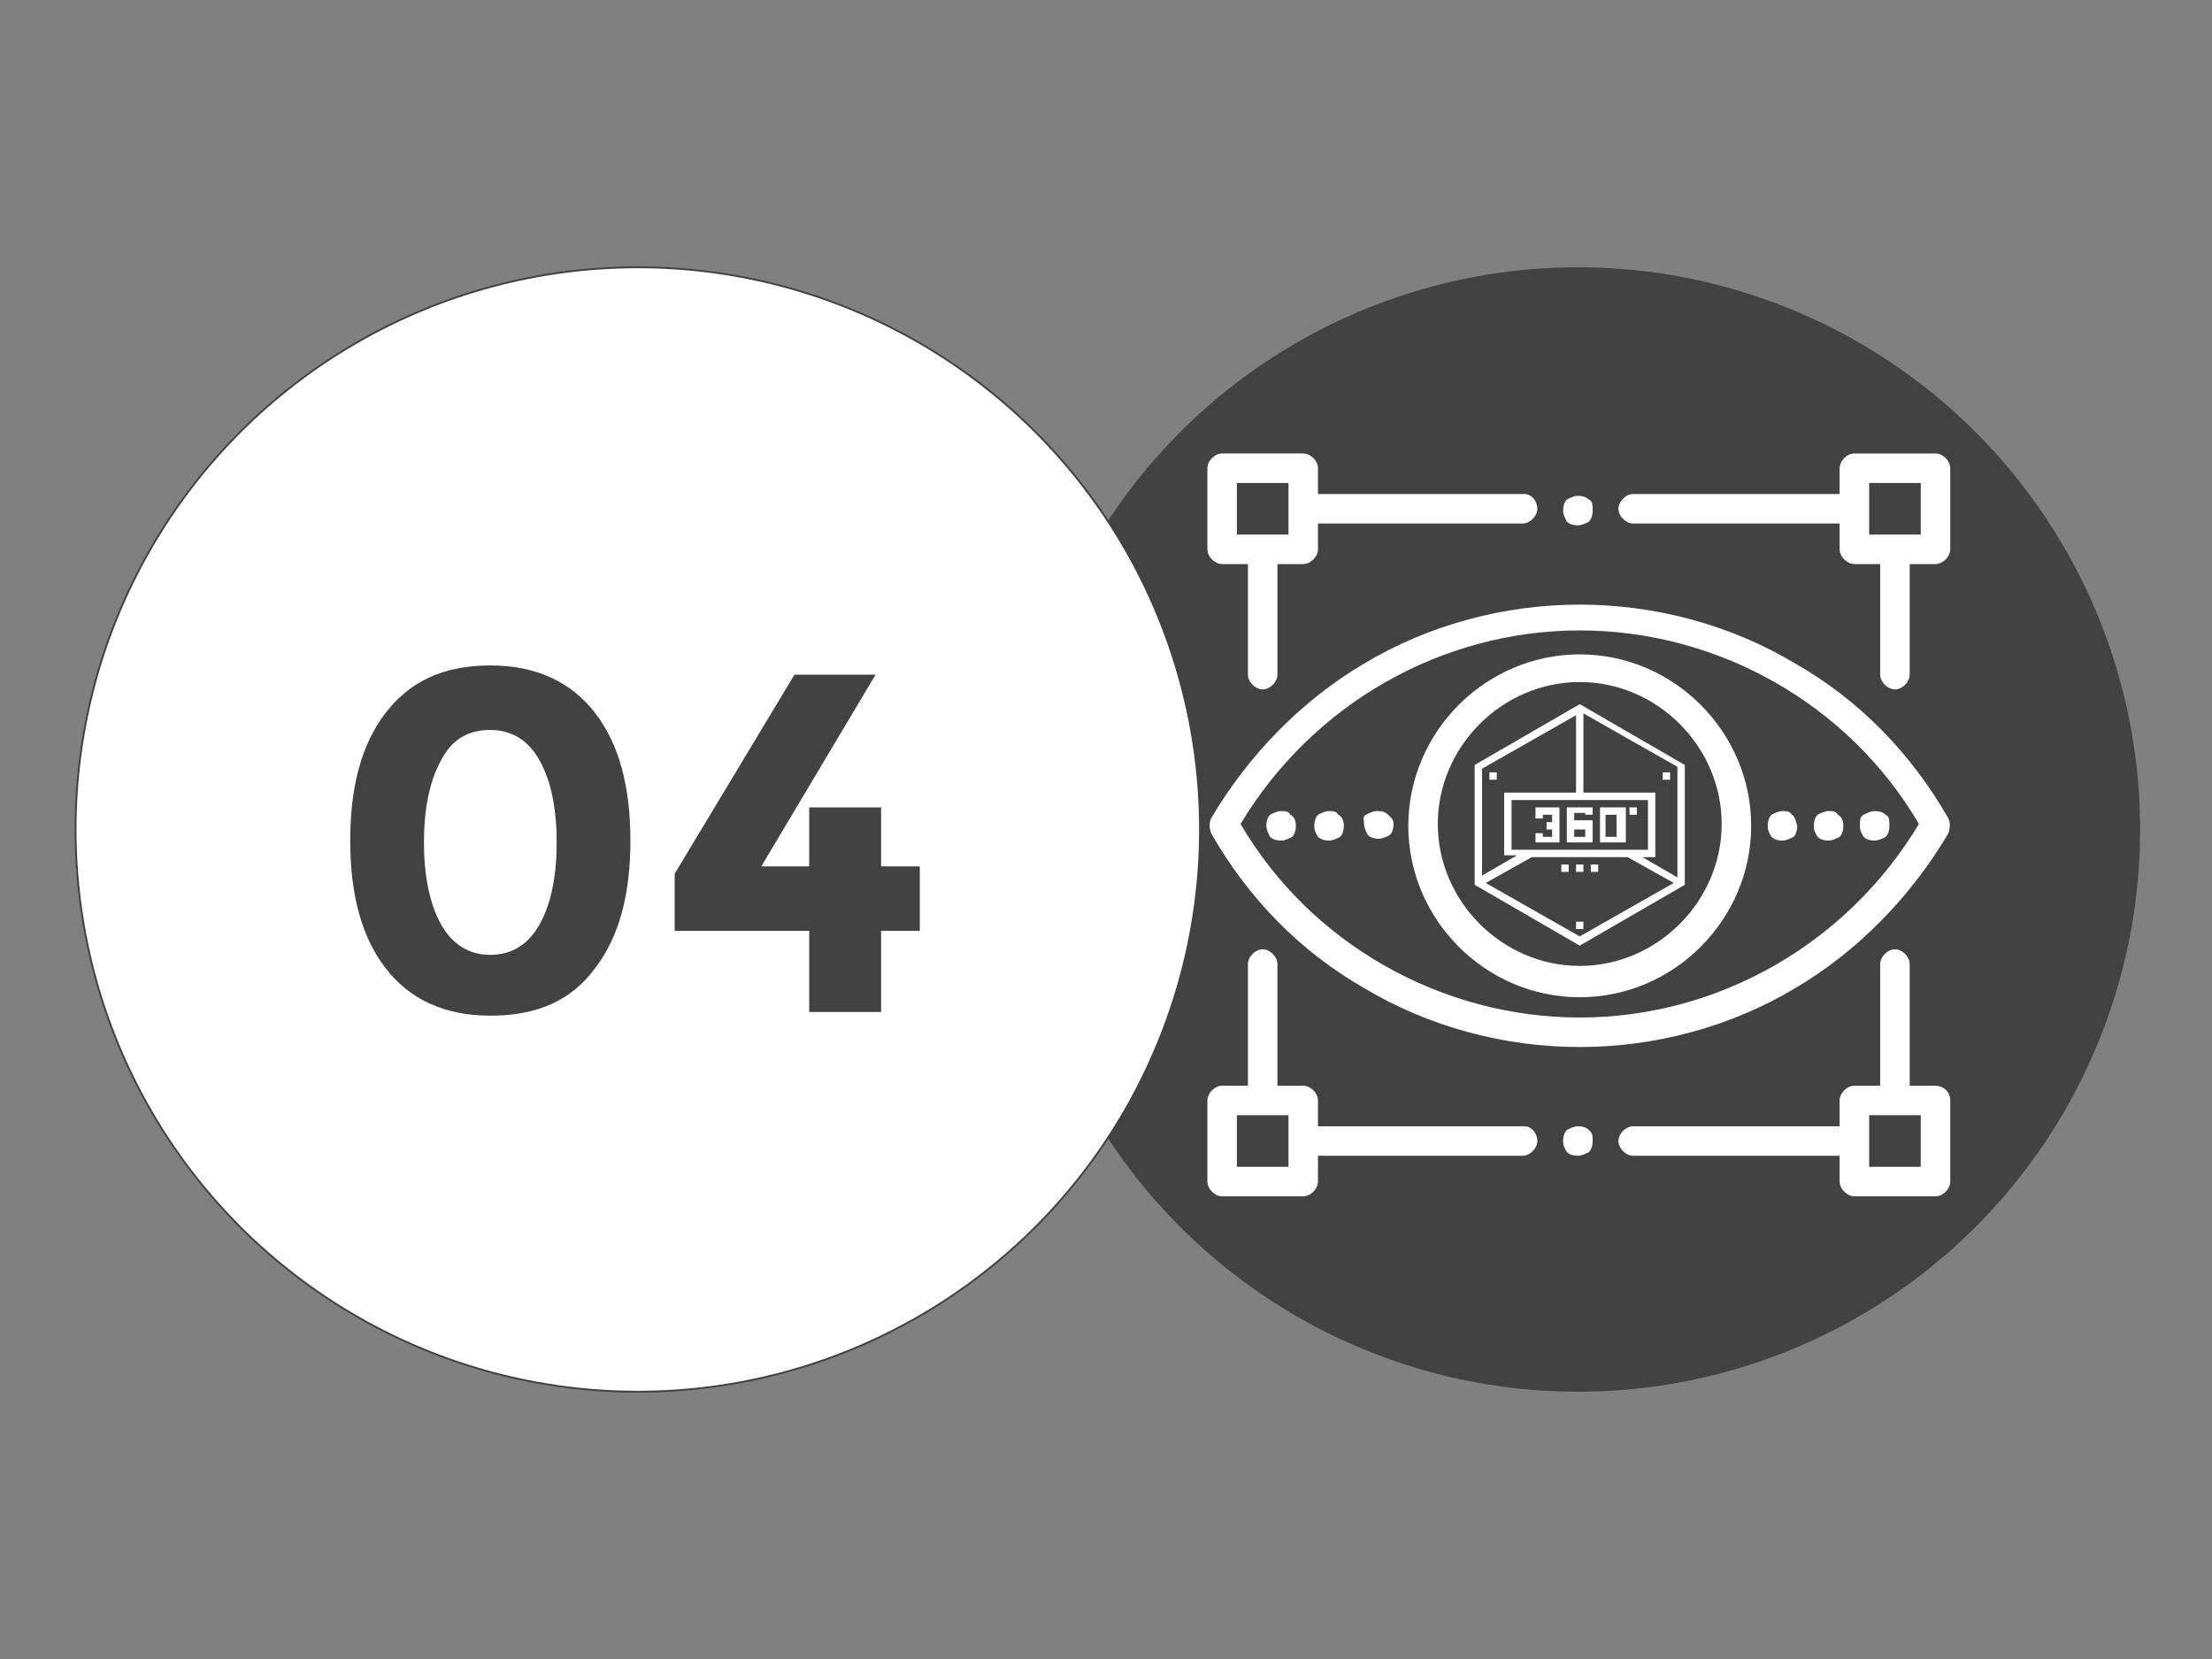
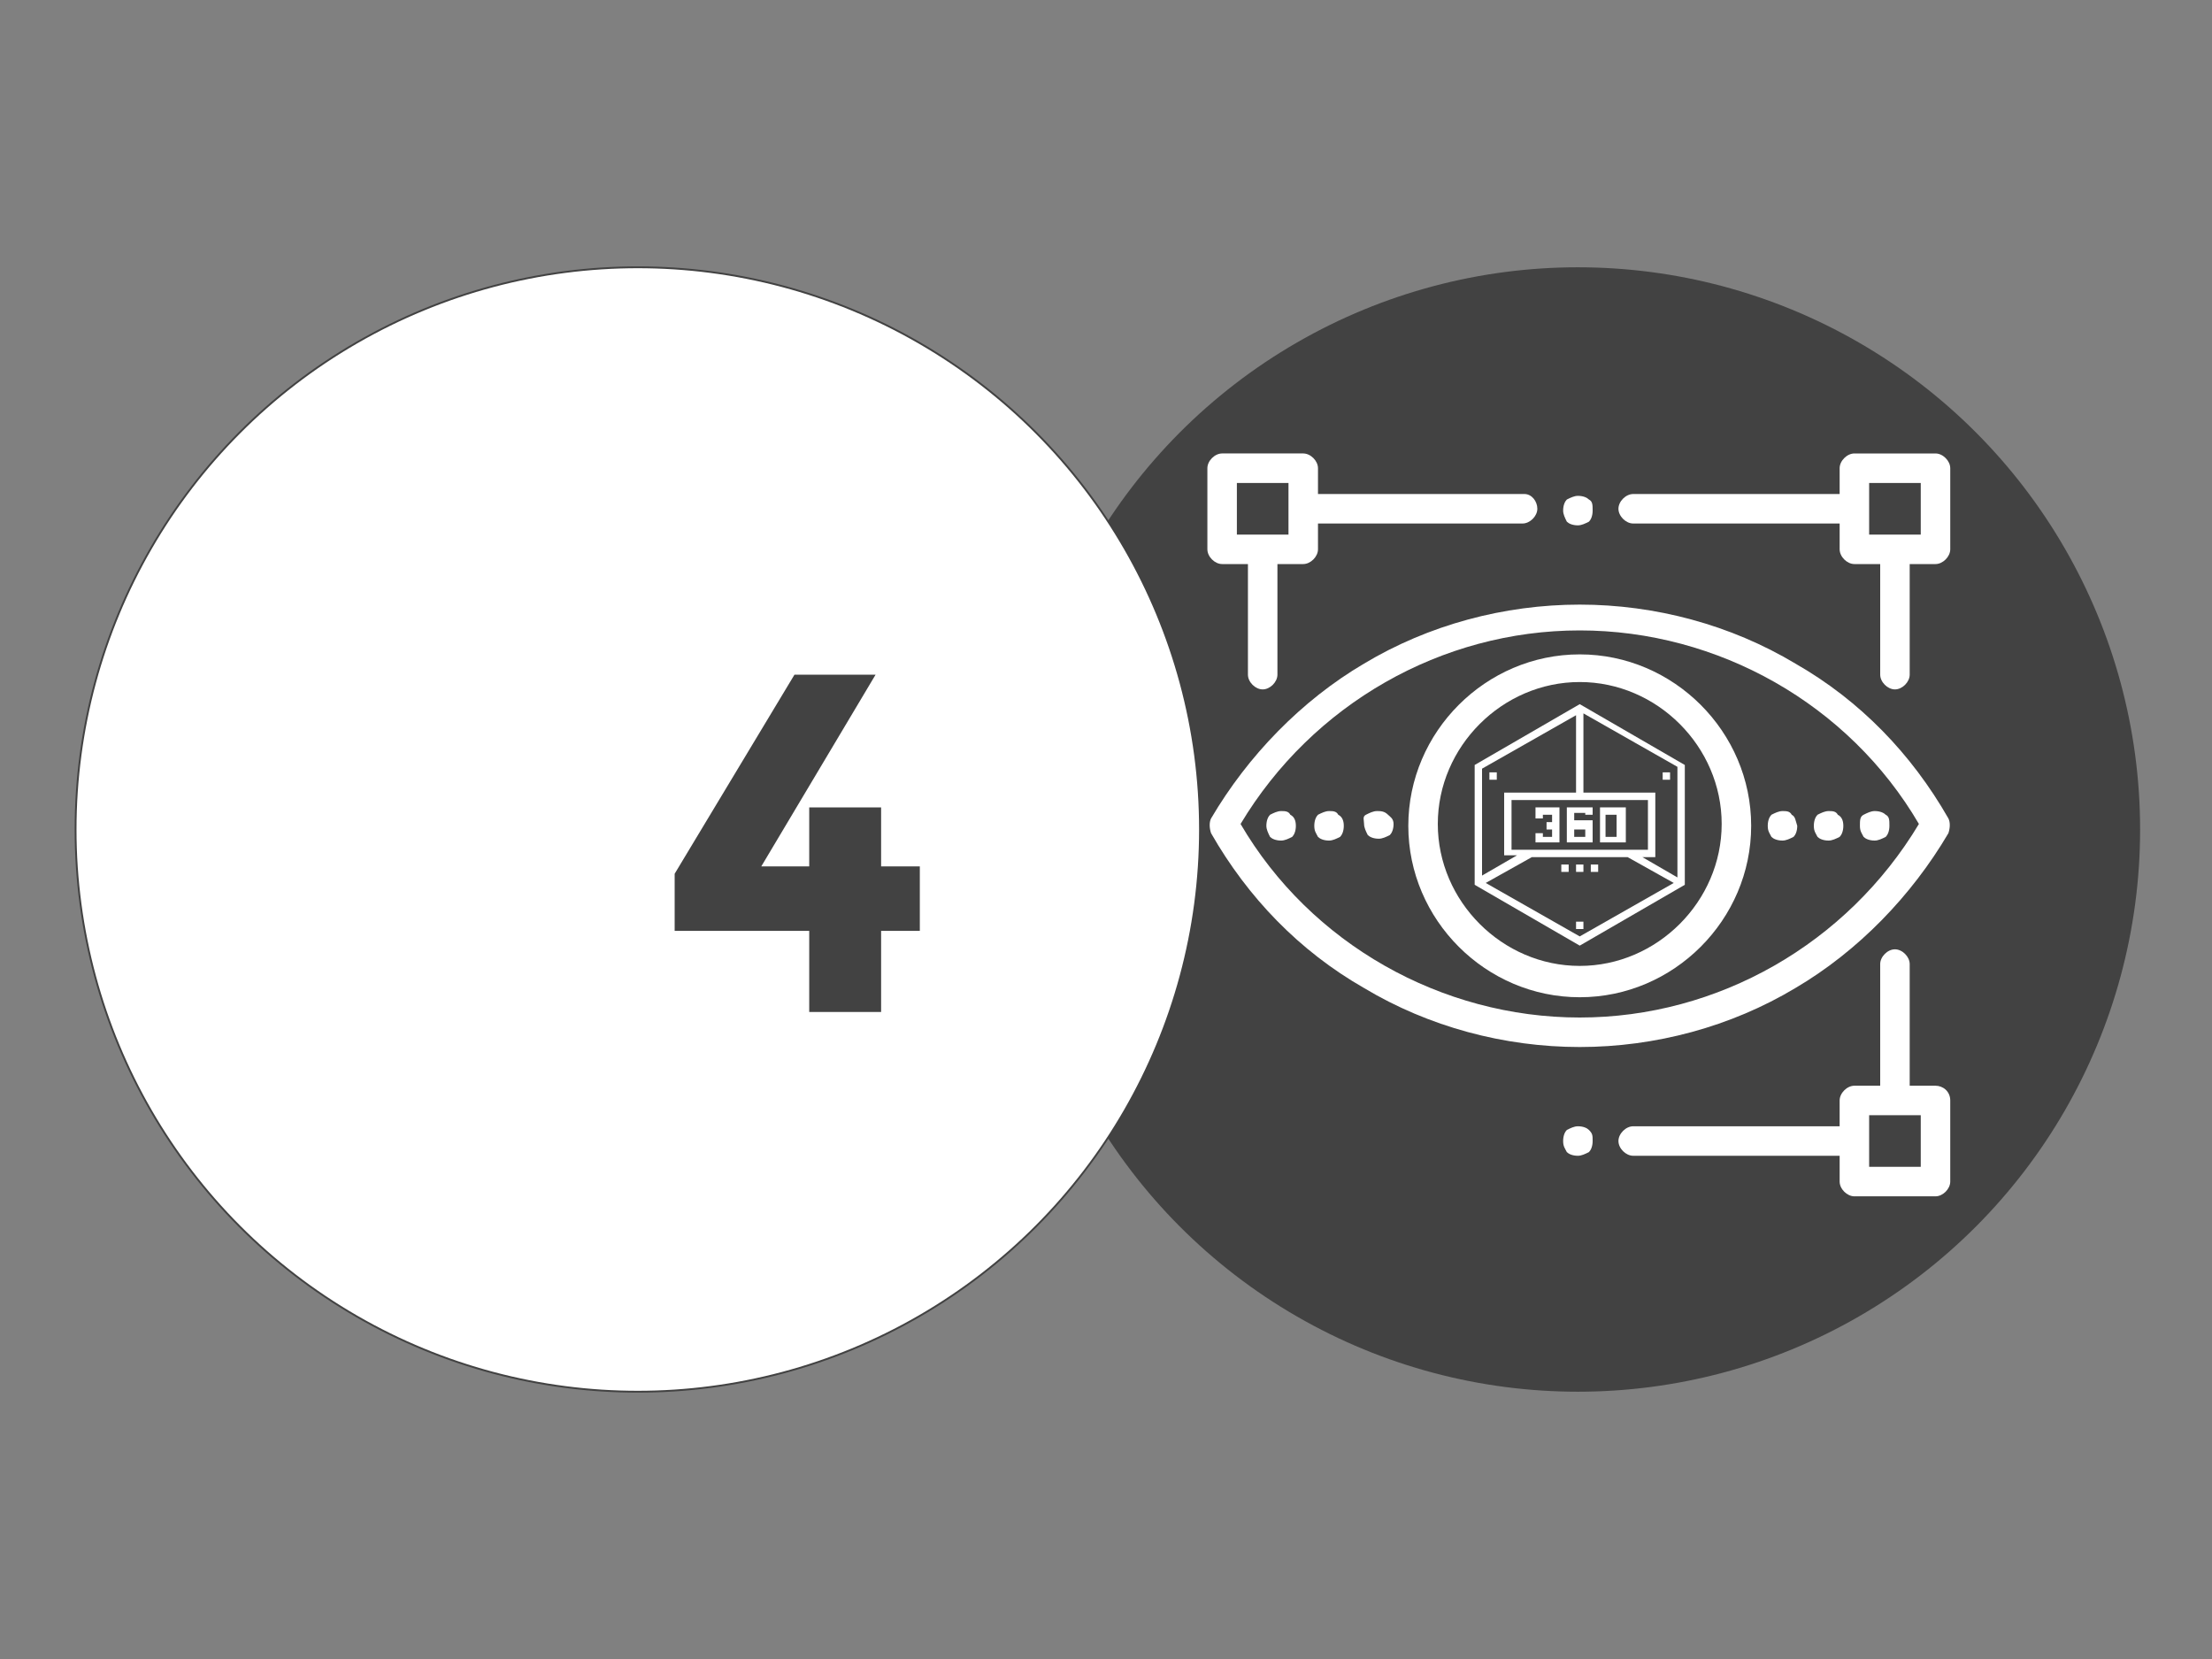
<svg xmlns="http://www.w3.org/2000/svg" version="1.1" id="Layer_5" x="0px" y="0px" viewBox="0 0 120 90" style="enable-background:new 0 0 120 90;" xml:space="preserve">
  <rect x="0" y="0" width="120" height="90" fill="#808080" stroke="none" />
  <style type="text/css">
	.st0{fill:#424242;}
	.st1{opacity:0.4;}
	.st2{fill:#595959;}
	.st3{fill:#FFFFFF;}
	.st4{fill:#FFFFFF;stroke:#424242;stroke-width:0.1;stroke-miterlimit:10;}
	.st5{display:none;}
	.st6{display:inline;fill:#424242;}
</style>
  <g>
    <circle class="st0" cx="85.6" cy="45" r="30.5" />
    <g class="st1">
      <circle class="st2" cx="34.6" cy="45" r="30.5" />
    </g>
    <g>
      <g>
        <g>
          <path class="st3" d="M82.7,26.8H71.5v-1.4c0-0.4-0.4-0.8-0.8-0.8h-4.4c-0.4,0-0.8,0.4-0.8,0.8v4.4c0,0.4,0.4,0.8,0.8,0.8h1.4v6      c0,0.4,0.4,0.8,0.8,0.8c0.4,0,0.8-0.4,0.8-0.8v-6h1.4c0.4,0,0.8-0.4,0.8-0.8v-1.4h11.1c0.4,0,0.8-0.4,0.8-0.8      S83.1,26.8,82.7,26.8z M69.9,29h-2.8v-2.8h2.8V29z" />
        </g>
      </g>
      <g>
        <g>
          <path class="st3" d="M105,24.6h-4.4c-0.4,0-0.8,0.4-0.8,0.8v1.4H88.6c-0.4,0-0.8,0.4-0.8,0.8c0,0.4,0.4,0.8,0.8,0.8h11.2v1.4      c0,0.4,0.4,0.8,0.8,0.8h1.4v6c0,0.4,0.4,0.8,0.8,0.8c0.4,0,0.8-0.4,0.8-0.8v-6h1.4c0.4,0,0.8-0.4,0.8-0.8v-4.4      C105.8,25,105.4,24.6,105,24.6z M104.2,29h-2.8v-2.8h2.8V29z" />
        </g>
      </g>
      <g>
        <g>
          <path class="st3" d="M105,58.9h-1.4v-6.6c0-0.4-0.4-0.8-0.8-0.8c-0.4,0-0.8,0.4-0.8,0.8v6.6h-1.4c-0.4,0-0.8,0.4-0.8,0.8v1.4      H88.6c-0.4,0-0.8,0.4-0.8,0.8s0.4,0.8,0.8,0.8h11.2v1.4c0,0.4,0.4,0.8,0.8,0.8h4.4c0.4,0,0.8-0.4,0.8-0.8v-4.4      C105.8,59.2,105.4,58.9,105,58.9z M104.2,63.3h-2.8v-2.8h2.8V63.3z" />
        </g>
      </g>
      <g>
        <g>
-           <path class="st3" d="M82.7,61.1H71.5v-1.4c0-0.4-0.4-0.8-0.8-0.8h-1.4v-6.6c0-0.4-0.4-0.8-0.8-0.8c-0.4,0-0.8,0.4-0.8,0.8v6.6      h-1.4c-0.4,0-0.8,0.4-0.8,0.8v4.4c0,0.4,0.4,0.8,0.8,0.8h4.4c0.4,0,0.8-0.4,0.8-0.8v-1.4h11.1c0.4,0,0.8-0.4,0.8-0.8      S83.1,61.1,82.7,61.1z M69.9,63.3h-2.8v-2.8h2.8V63.3z" />
-         </g>
+           </g>
      </g>
      <g>
        <g>
          <path class="st3" d="M86.2,61.3c-0.1-0.1-0.3-0.2-0.6-0.2c-0.2,0-0.4,0.1-0.6,0.2c-0.1,0.1-0.2,0.3-0.2,0.6s0.1,0.4,0.2,0.6      c0.1,0.1,0.3,0.2,0.6,0.2c0.2,0,0.4-0.1,0.6-0.2c0.1-0.1,0.2-0.3,0.2-0.6S86.4,61.5,86.2,61.3z" />
        </g>
      </g>
      <g>
        <g>
          <path class="st3" d="M86.2,27.1c-0.1-0.1-0.3-0.2-0.6-0.2c-0.2,0-0.4,0.1-0.6,0.2c-0.1,0.1-0.2,0.3-0.2,0.6      c0,0.2,0.1,0.4,0.2,0.6c0.1,0.1,0.3,0.2,0.6,0.2c0.2,0,0.4-0.1,0.6-0.2c0.1-0.1,0.2-0.3,0.2-0.6C86.4,27.4,86.4,27.2,86.2,27.1z      " />
        </g>
      </g>
      <g>
        <g>
          <path class="st3" d="M105.7,44.4c-2-3.5-4.8-6.4-8.3-8.4c-3.5-2.1-7.6-3.2-11.7-3.2s-8.2,1.1-11.7,3.2c-3.4,2-6.3,5-8.3,8.4      c-0.1,0.2-0.1,0.5,0,0.8c2,3.5,4.8,6.4,8.3,8.4c3.5,2.1,7.6,3.2,11.7,3.2c4.1,0,8.2-1.1,11.7-3.2c3.4-2,6.3-5,8.3-8.4      C105.8,44.9,105.8,44.6,105.7,44.4z M85.7,55.2c-7.5,0-14.6-4-18.4-10.5c3.9-6.5,10.9-10.5,18.4-10.5s14.6,4,18.4,10.5      C100.2,51.2,93.2,55.2,85.7,55.2z" />
        </g>
      </g>
      <g>
        <g>
          <path class="st3" d="M85.7,35.5c-5.1,0-9.3,4.2-9.3,9.3s4.2,9.3,9.3,9.3c5.1,0,9.3-4.2,9.3-9.3S90.8,35.5,85.7,35.5z M85.7,52.4      c-4.2,0-7.7-3.5-7.7-7.7s3.5-7.7,7.7-7.7c4.2,0,7.7,3.5,7.7,7.7S89.9,52.4,85.7,52.4z" />
        </g>
      </g>
      <g>
        <g>
          <path class="st3" d="M102.3,44.2c-0.1-0.1-0.3-0.2-0.6-0.2c-0.2,0-0.4,0.1-0.6,0.2s-0.2,0.3-0.2,0.6s0.1,0.4,0.2,0.6      c0.1,0.1,0.3,0.2,0.6,0.2c0.2,0,0.4-0.1,0.6-0.2c0.1-0.1,0.2-0.3,0.2-0.6S102.5,44.3,102.3,44.2z" />
        </g>
      </g>
      <g>
        <g>
          <path class="st3" d="M99.7,44.2C99.6,44,99.4,44,99.2,44c-0.2,0-0.4,0.1-0.6,0.2c-0.1,0.1-0.2,0.3-0.2,0.6s0.1,0.4,0.2,0.6      c0.1,0.1,0.3,0.2,0.6,0.2c0.2,0,0.4-0.1,0.6-0.2c0.1-0.1,0.2-0.3,0.2-0.6S99.9,44.3,99.7,44.2z" />
        </g>
      </g>
      <g>
        <g>
          <path class="st3" d="M97.2,44.2C97.1,44,96.9,44,96.7,44c-0.2,0-0.4,0.1-0.6,0.2c-0.1,0.1-0.2,0.3-0.2,0.6s0.1,0.4,0.2,0.6      c0.1,0.1,0.3,0.2,0.6,0.2c0.2,0,0.4-0.1,0.6-0.2c0.1-0.1,0.2-0.3,0.2-0.6C97.4,44.5,97.4,44.3,97.2,44.2z" />
        </g>
      </g>
      <g>
        <g>
          <path class="st3" d="M75.3,44.2C75.1,44,74.9,44,74.7,44c-0.2,0-0.4,0.1-0.6,0.2S74,44.5,74,44.7s0.1,0.4,0.2,0.6      c0.1,0.1,0.3,0.2,0.6,0.2c0.2,0,0.4-0.1,0.6-0.2c0.1-0.1,0.2-0.3,0.2-0.6S75.4,44.3,75.3,44.2z" />
        </g>
      </g>
      <g>
        <g>
          <path class="st3" d="M72.6,44.2C72.5,44,72.3,44,72.1,44c-0.2,0-0.4,0.1-0.6,0.2c-0.1,0.1-0.2,0.3-0.2,0.6s0.1,0.4,0.2,0.6      c0.1,0.1,0.3,0.2,0.6,0.2c0.2,0,0.4-0.1,0.6-0.2c0.1-0.1,0.2-0.3,0.2-0.6C72.9,44.5,72.8,44.3,72.6,44.2z" />
        </g>
      </g>
      <g>
        <g>
          <path class="st3" d="M70,44.2C69.9,44,69.7,44,69.5,44c-0.2,0-0.4,0.1-0.6,0.2c-0.1,0.1-0.2,0.3-0.2,0.6c0,0.2,0.1,0.4,0.2,0.6      c0.1,0.1,0.3,0.2,0.6,0.2c0.2,0,0.4-0.1,0.6-0.2c0.1-0.1,0.2-0.3,0.2-0.6S70.2,44.3,70,44.2z" />
        </g>
      </g>
    </g>
    <circle class="st4" cx="34.6" cy="45" r="30.5" />
    <g class="st5">
      <path class="st6" d="M28.1,55.3c-2.6,0-4.5-0.9-5.7-2.6c-1.3-1.7-1.9-4-1.9-6.9s0.6-5.2,1.9-6.9s3.2-2.6,5.7-2.6s4.5,0.9,5.7,2.6    s1.9,4,1.9,6.9s-0.6,5.2-1.9,6.9C32.6,54.4,30.7,55.3,28.1,55.3z M25.4,41.3c-0.6,1.1-0.9,2.6-0.9,4.5c0,1.8,0.3,3.3,0.9,4.5    c0.6,1.1,1.5,1.7,2.7,1.7s2.1-0.6,2.7-1.7c0.6-1.1,0.9-2.6,0.9-4.5c0-1.8-0.3-3.3-0.9-4.5c-0.6-1.1-1.5-1.7-2.7-1.7    S26,40.2,25.4,41.3z" />
      <path class="st6" d="M38,36.6h7.5V55h-4V40.1H38V36.6z" />
    </g>
    <g>
      <g>
        <g>
          <path class="st3" d="M85.7,38.2L80,41.5V48l5.7,3.3l5.7-3.3v-6.5L85.7,38.2z M80.4,41.7l5.1-2.9V43h-3.9v3.4h0.7l-1.9,1.1      C80.4,47.6,80.4,41.7,80.4,41.7z M89.4,43.4v2.7H82v-2.7H89.4z M85.7,50.8l-5.1-2.9l2.5-1.4l0,0h5.2l2.5,1.4L85.7,50.8z       M91,47.6l-1.9-1.1h0.7V43h-3.9v-4.3l5.1,2.9V47.6L91,47.6z" />
        </g>
      </g>
      <g>
        <g>
          <polygon class="st3" points="83.3,43.8 83.3,44.4 83.7,44.4 83.7,44.2 84.2,44.2 84.2,44.6 83.9,44.6 83.9,45 84.2,45       84.2,45.4 83.7,45.4 83.7,45.2 83.3,45.2 83.3,45.7 84.6,45.7 84.6,43.8     " />
        </g>
      </g>
      <g>
        <g>
          <path class="st3" d="M86.4,44.3v-0.5H85v1.9h1.4v-1.2h-1v-0.4H86v0.1H86.4z M86,45v0.4h-0.6V45H86z" />
        </g>
      </g>
      <g>
        <g>
          <path class="st3" d="M86.8,43.8v1.9h1.4v-1.9H86.8z M87.7,45.4h-0.6v-1.2h0.6V45.4z" />
        </g>
      </g>
      <g>
        <g>
-           <rect x="88.4" y="43.8" class="st3" width="0.4" height="0.4" />
-         </g>
+           </g>
      </g>
      <g>
        <g>
          <rect x="85.5" y="50" class="st3" width="0.4" height="0.4" />
        </g>
      </g>
      <g>
        <g>
          <rect x="80.8" y="41.9" class="st3" width="0.4" height="0.4" />
        </g>
      </g>
      <g>
        <g>
          <rect x="90.2" y="41.9" class="st3" width="0.4" height="0.4" />
        </g>
      </g>
      <g>
        <g>
          <rect x="85.5" y="46.9" class="st3" width="0.4" height="0.4" />
        </g>
      </g>
      <g>
        <g>
          <rect x="86.3" y="46.9" class="st3" width="0.4" height="0.4" />
        </g>
      </g>
      <g>
        <g>
          <rect x="84.7" y="46.9" class="st3" width="0.4" height="0.4" />
        </g>
      </g>
    </g>
  </g>
  <g class="st5">
    <path class="st6" d="M35.9,55.2c-2.5,0-4.4-0.9-5.7-2.6c-1.3-1.7-1.9-4-1.9-6.9s0.6-5.2,1.9-6.9s3.1-2.6,5.7-2.6   c2.5,0,4.4,0.9,5.7,2.6c1.3,1.7,1.9,4,1.9,6.9s-0.6,5.2-1.9,6.9C40.3,54.4,38.4,55.2,35.9,55.2z M33.2,41.4   c-0.6,1.1-0.9,2.6-0.9,4.4c0,1.8,0.3,3.3,0.9,4.4c0.6,1.1,1.5,1.7,2.7,1.7s2.1-0.6,2.7-1.7c0.6-1.1,0.9-2.6,0.9-4.4   c0-1.8-0.3-3.3-0.9-4.4c-0.6-1.1-1.5-1.7-2.7-1.7S33.8,40.3,33.2,41.4z" />
    <path class="st6" d="M54.1,43.9c0.5-0.7,0.7-1.3,0.7-1.9s-0.2-1.1-0.6-1.5c-0.4-0.4-0.9-0.6-1.5-0.6c-1.2,0-2.2,0.8-3.3,2.5   l-3.3-1.9c0.9-1.3,1.8-2.3,2.8-3s2.3-1,3.9-1c1.6,0,3,0.5,4.2,1.5s1.8,2.4,1.8,4.1c0,0.9-0.2,1.8-0.7,2.7s-1.4,2-2.7,3.3l-3.3,3.4   h7.2V55H46.4v-3l5.4-5.5C52.9,45.4,53.7,44.5,54.1,43.9z" />
  </g>
  <g class="st5">
    <path class="st6" d="M35.6,55.3c-2.5,0-4.5-0.9-5.7-2.6c-1.3-1.7-1.9-4-1.9-6.9s0.6-5.2,1.9-6.9s3.2-2.6,5.7-2.6s4.5,0.9,5.7,2.6   c1.3,1.7,1.9,4,1.9,6.9s-0.6,5.2-1.9,6.9C40,54.5,38.1,55.3,35.6,55.3z M32.9,41.4C32.3,42.5,32,44,32,45.9c0,1.8,0.3,3.3,0.9,4.5   c0.6,1.1,1.5,1.7,2.7,1.7s2.1-0.6,2.7-1.7c0.6-1.1,0.9-2.6,0.9-4.5c0-1.8-0.3-3.3-0.9-4.5c-0.6-1.1-1.5-1.7-2.7-1.7   C34.3,39.7,33.4,40.2,32.9,41.4z" />
    <path class="st6" d="M46.6,40.2v-3.5h11.3v2.8l-3.8,4.3c1.5,0.2,2.6,0.9,3.4,1.9c0.8,1,1.2,2.1,1.2,3.4c0,1.9-0.7,3.4-2,4.5   s-3,1.6-5,1.6s-4.1-0.7-6.2-2.2l1.7-3.3c1.7,1.2,3.3,1.8,4.7,1.8c0.8,0,1.5-0.2,2-0.6c0.5-0.4,0.8-1,0.8-1.8s-0.3-1.4-0.9-1.8   c-0.6-0.4-1.5-0.7-2.6-0.7c-0.6,0-1.4,0.2-2.4,0.5v-3l3.5-4.2h-5.7V40.2z" />
  </g>
  <g>
-     <path class="st0" d="M26.6,55.1c-2.5,0-4.4-0.9-5.7-2.6c-1.3-1.7-1.9-4-1.9-6.9s0.6-5.2,1.9-6.9s3.1-2.6,5.7-2.6   c2.5,0,4.4,0.9,5.7,2.6c1.3,1.7,1.9,4,1.9,6.9s-0.6,5.2-1.9,6.9C31,54.3,29.1,55.1,26.6,55.1z M23.9,41.3c-0.6,1.1-0.9,2.6-0.9,4.4   c0,1.8,0.3,3.3,0.9,4.4c0.6,1.1,1.5,1.7,2.7,1.7s2.1-0.6,2.7-1.7c0.6-1.1,0.9-2.6,0.9-4.4c0-1.8-0.3-3.3-0.9-4.4   c-0.6-1.1-1.5-1.7-2.7-1.7S24.5,40.1,23.9,41.3z" />
    <path class="st0" d="M43.9,47v-3.2h3.9V47h2.1v3.5h-2.1v4.4h-3.9v-4.4h-7.3v-3.1l6.5-10.8h4.4L41.3,47H43.9z" />
  </g>
</svg>